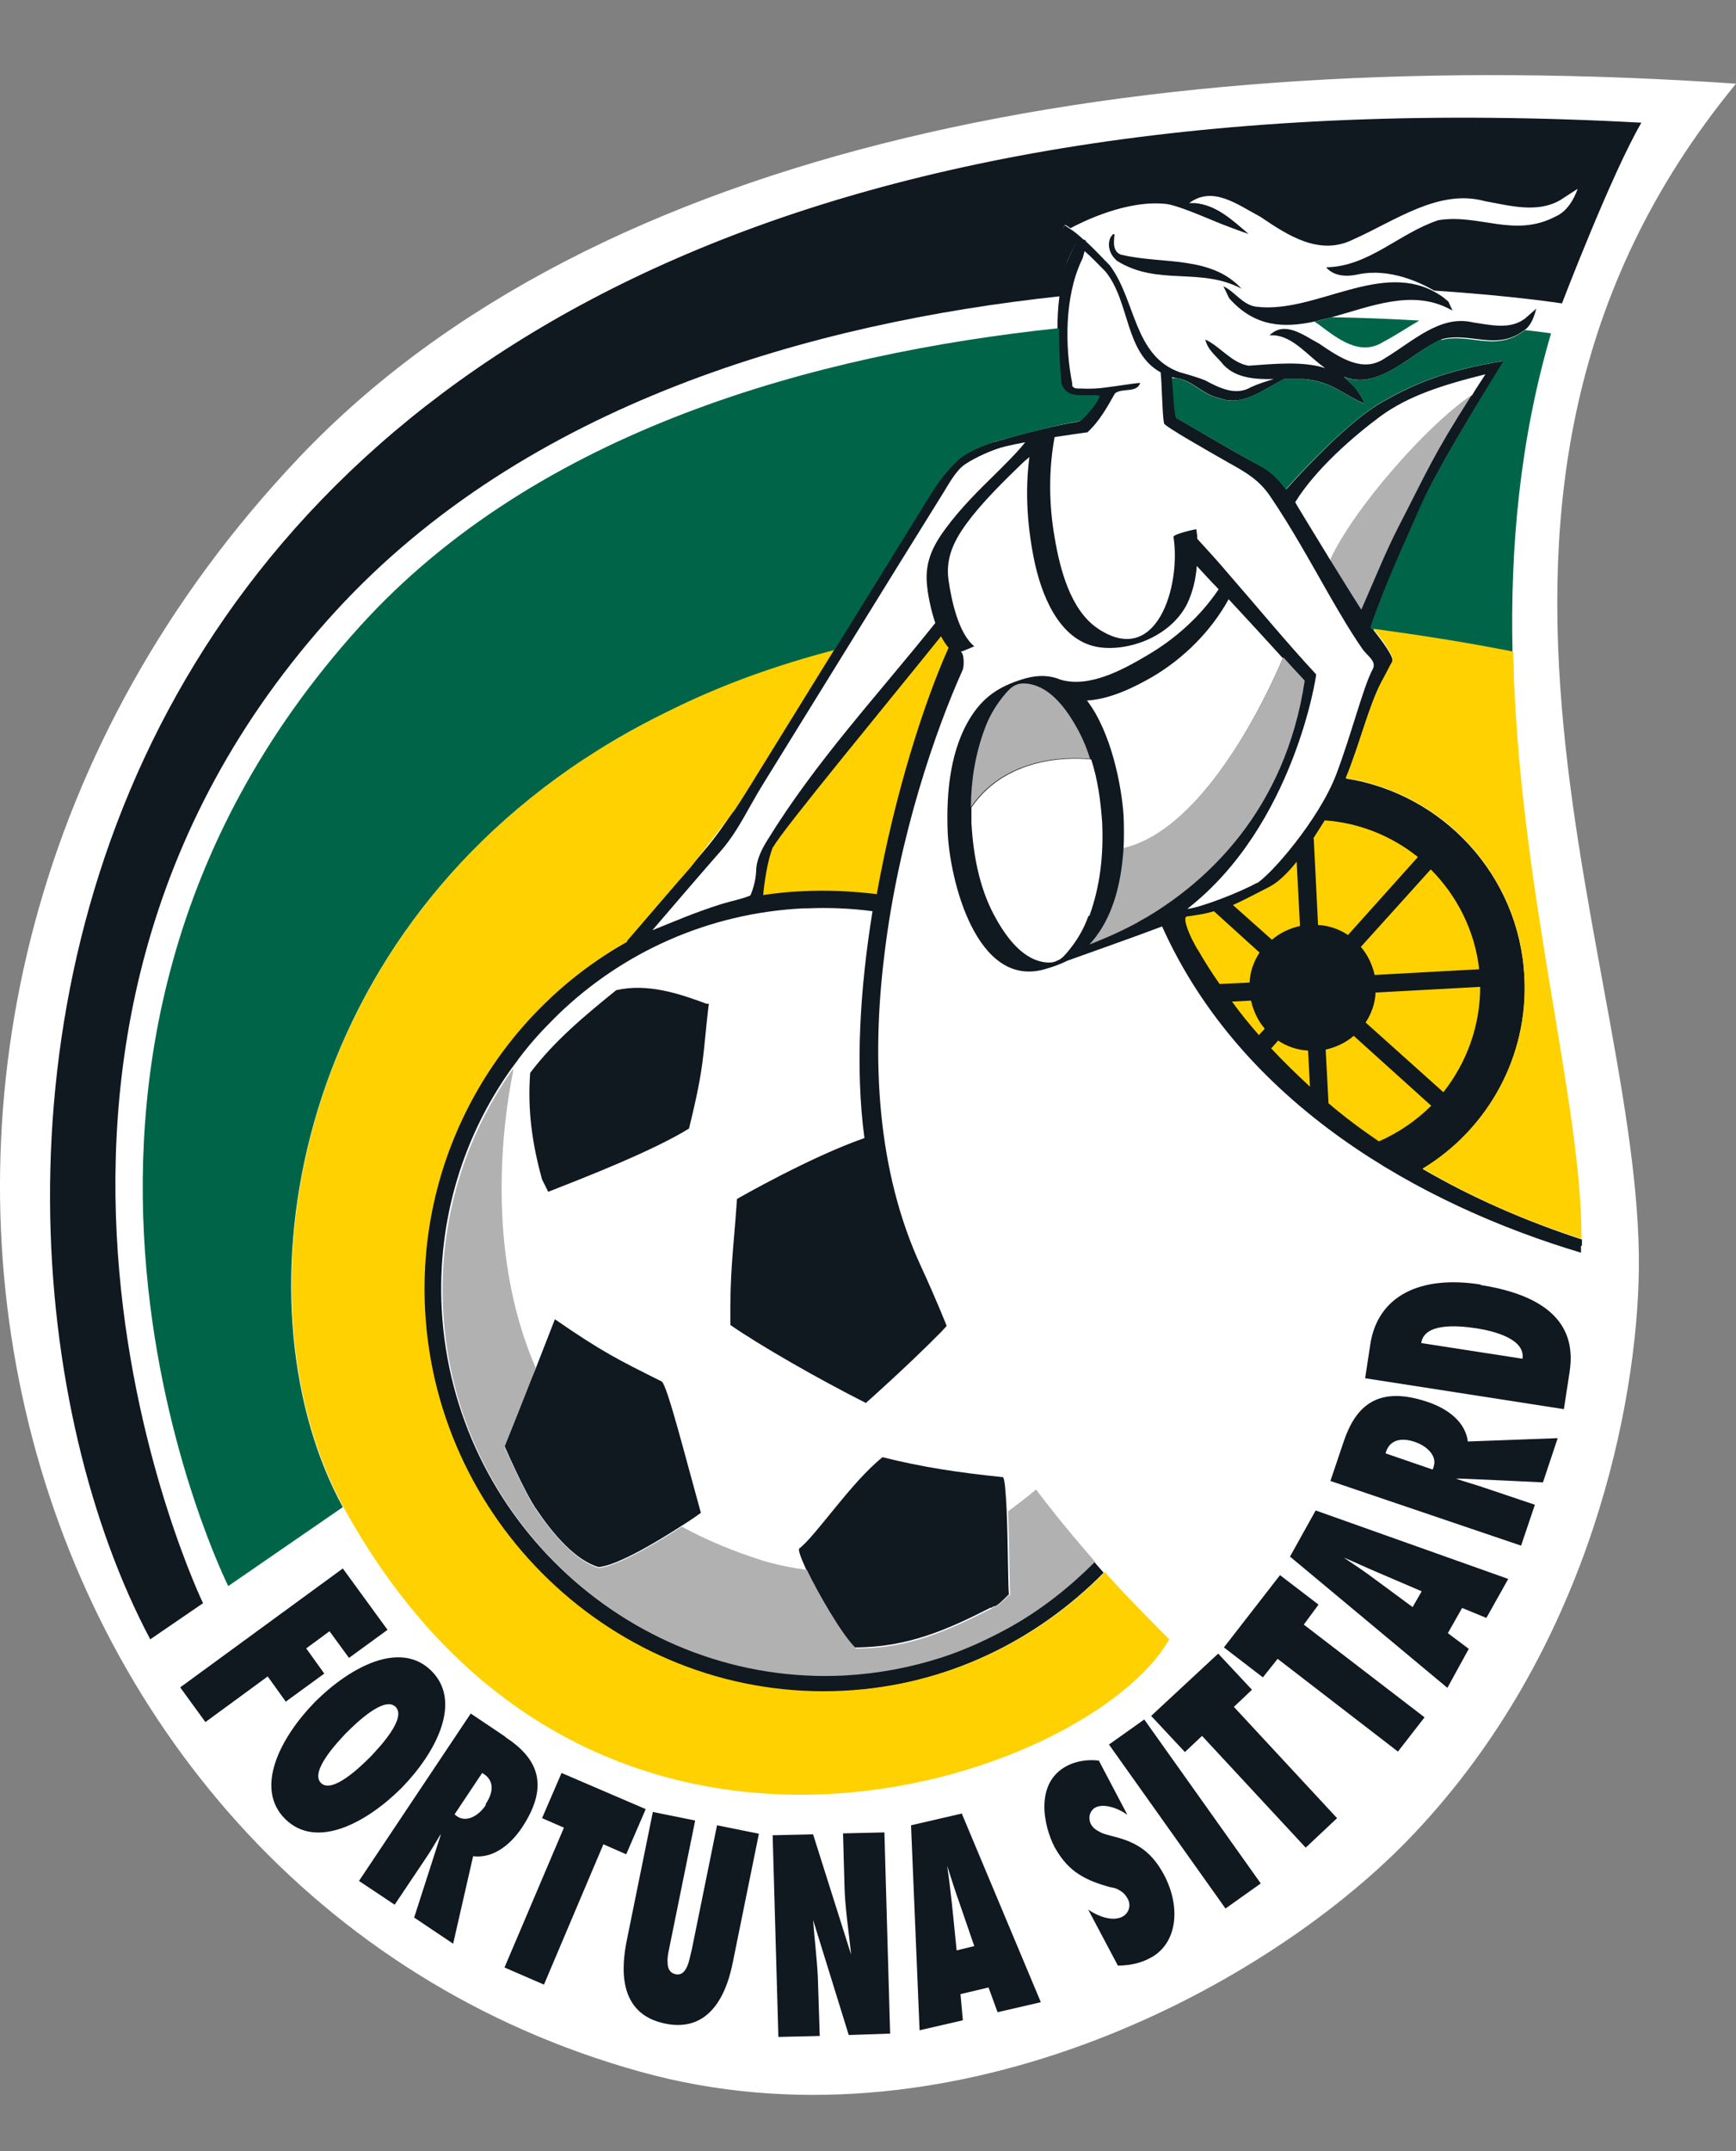
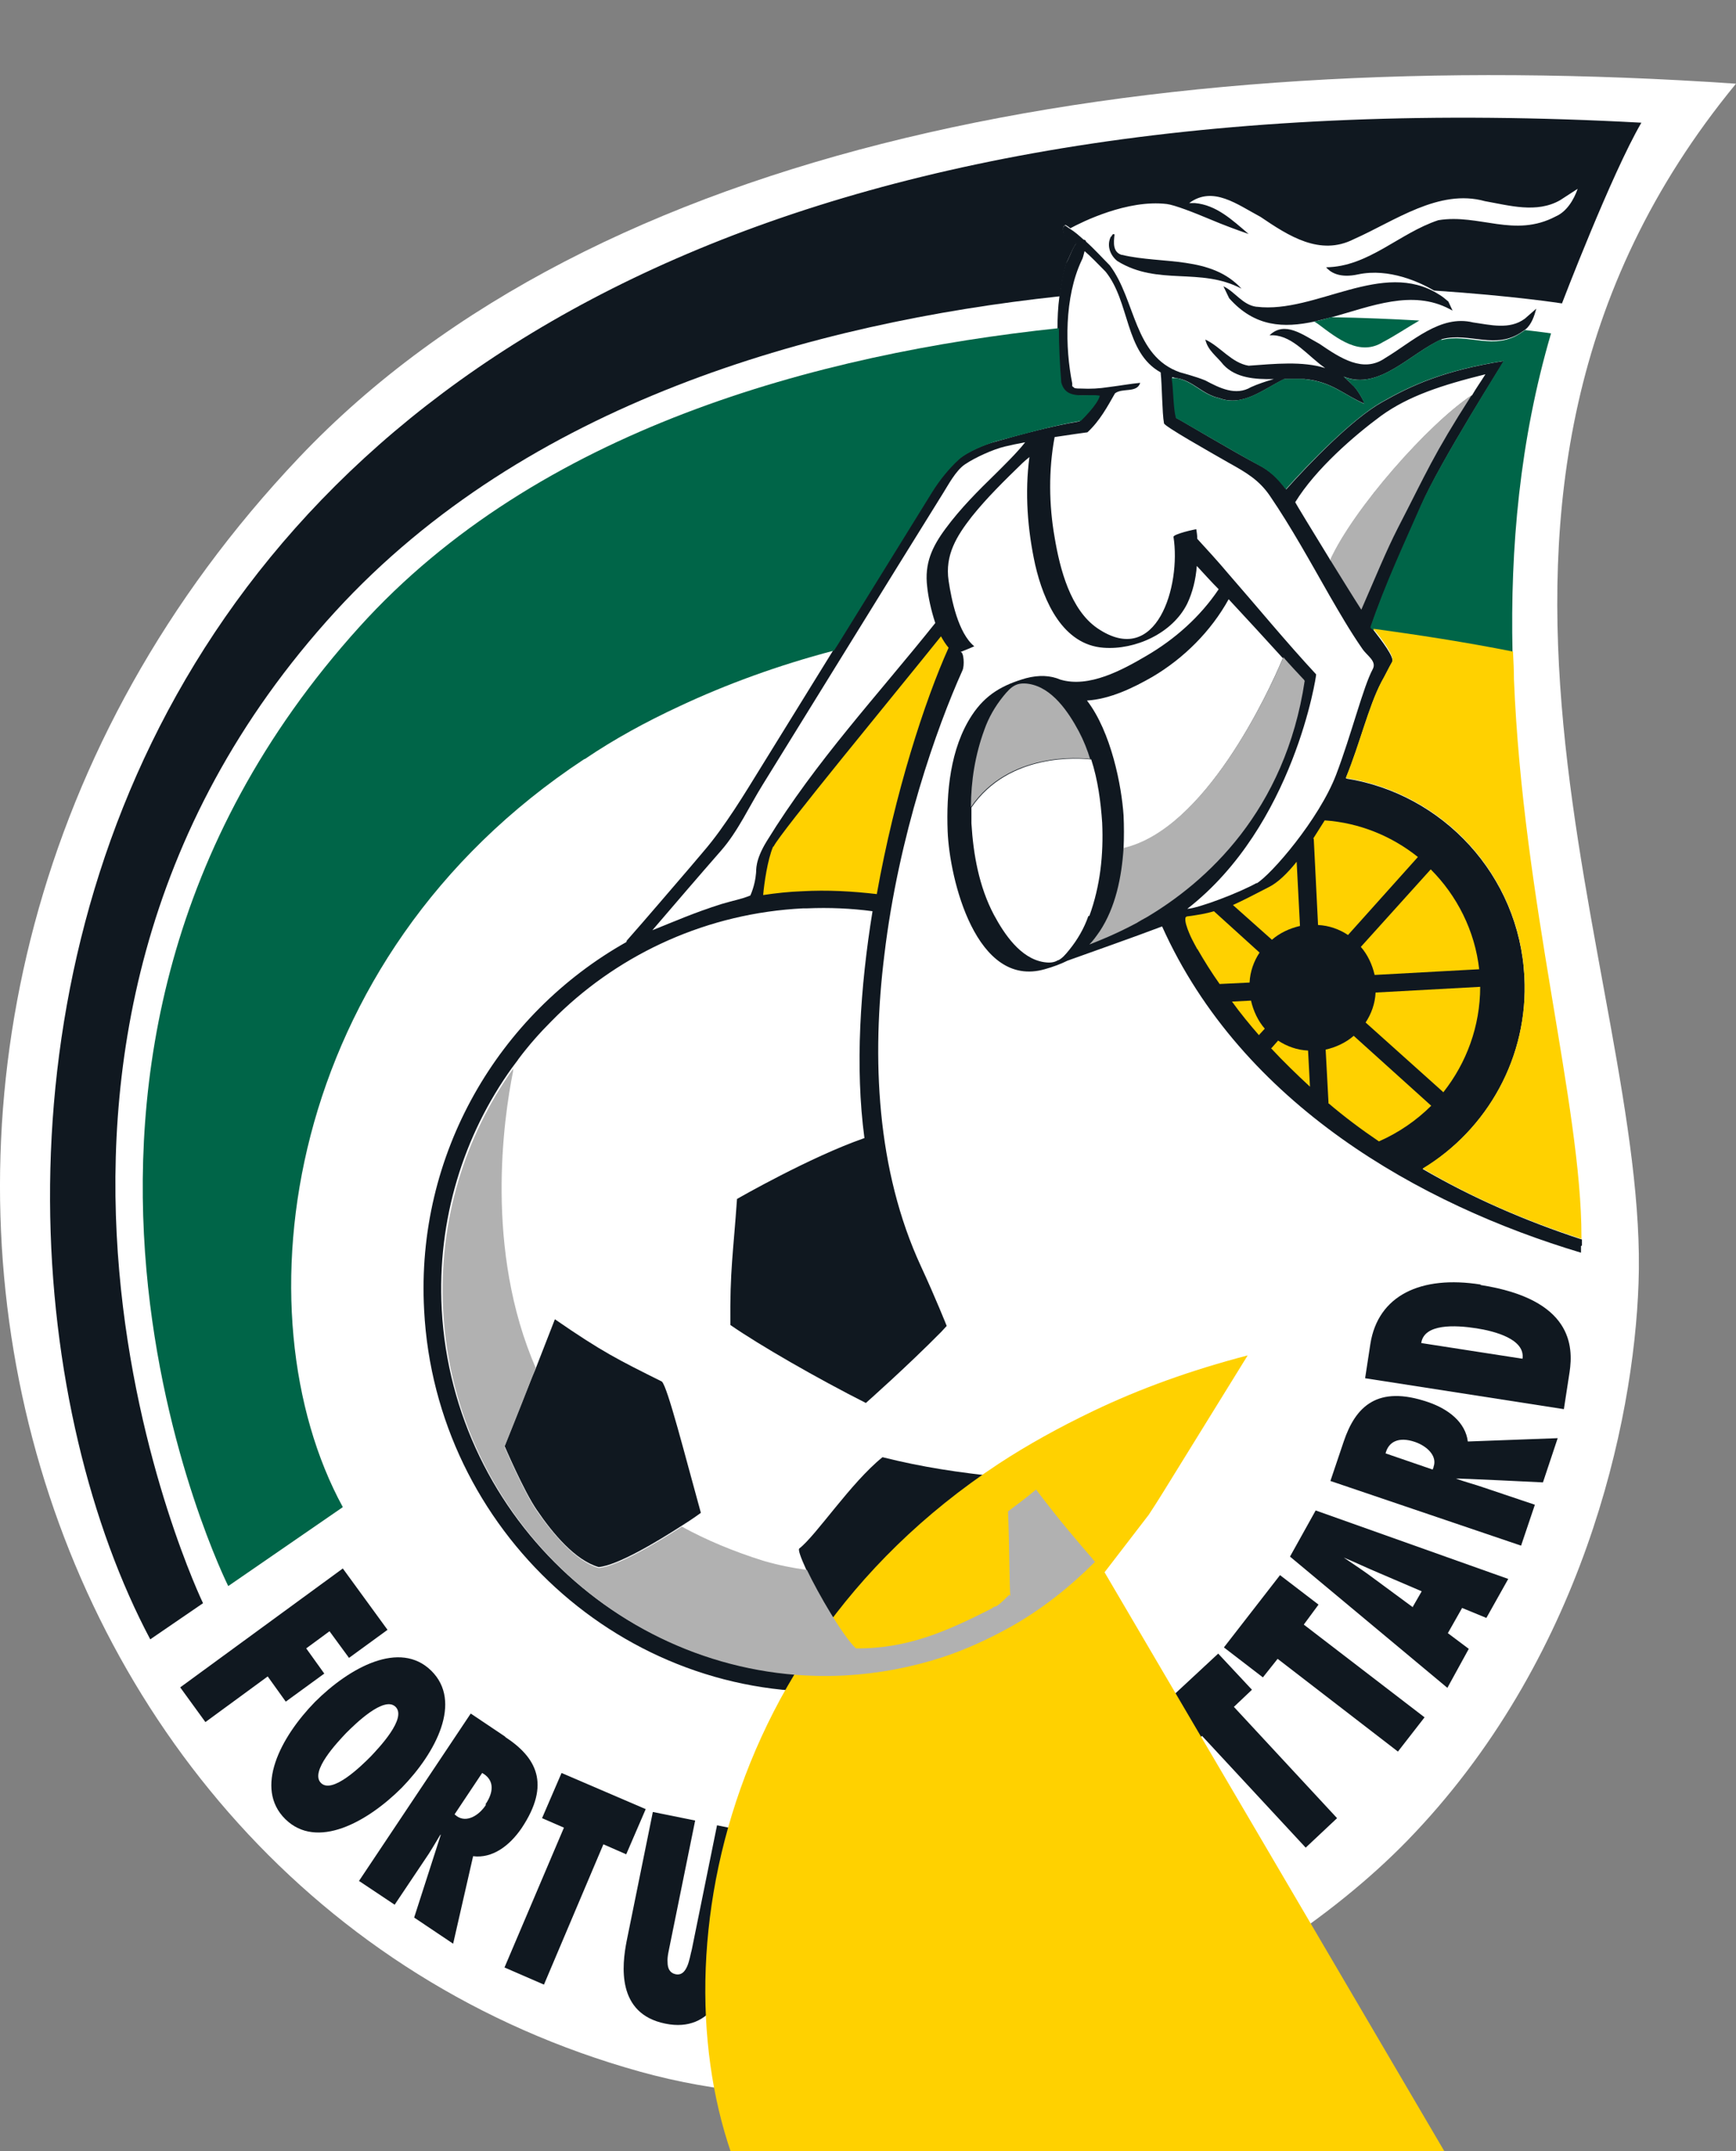
<svg xmlns="http://www.w3.org/2000/svg" version="1.1" viewBox="0 0 365.1 452.3">
  <rect x="0" y="0" width="365.1" height="452.3" fill="#808080" stroke="none" />
  <defs>
    <style>
      .cls-1 {
        fill: #ffd100;
      }

      .cls-2 {
        fill: #101820;
      }

      .cls-3 {
        fill: #b1b1b1;
      }

      .cls-4 {
        fill: #006548;
      }

      .cls-5 {
        fill: #fff;
      }
    </style>
  </defs>
  <g>
    <g id="Laag_1">
      <g>
        <g>
          <path class="cls-5" d="M365.1,17.6C239.6,9,125.2,30.5,62.9,96.2-50.2,215.5-1.4,397.8,134.6,435.6c64.3,17.9,130.4-16.8,161.3-48.5,36.9-37.9,47.7-88,48.7-117.2,2.4-64.5-51.4-164.9,20.5-252.3" />
          <path class="cls-2" d="M226.4,51.1c-.7-.5-1.4-1.1-2.3-1.6-.5-.4-.9-1.9,0-2.2.3.2.7.4,1,.7,2.4-1.3,12-6.1,20.3-5.1,1.6.2,5.5,1.7,9.3,3.3,2.6,1.1,5.3,2.1,7.9,3-3.5-3-6.8-6.1-11.3-6.5h-1.2c5-3.7,10.1.3,15,2.9,5.9,4,12.5,8.3,19.6,4.7,8.6-3.8,17.9-10.7,27.6-8,5.1.9,10.9,2.6,15.8-.2l3.7-2.4c-.8,2.3-2.3,4.8-4.6,5.8-8.7,4.6-16.1-.6-24.7.8-8.2,2.7-14.7,9.8-23.6,9.9,1,1.2,3,2.3,6.7,1.5,6.6-1.4,13.1,1.7,16,3.4,16.7,1.1,26.9,2.7,26.9,2.7,0,0,10.4-27.2,16.7-38C-3.1,6.8-18.4,250.5,31.6,344.7l11.1-7.6s-56.3-116.7,27.9-208.6c40.1-43.7,100.2-60.6,152.3-66.2.3-2.4.7-4.7,1.4-7.1.5-.8,1.2-2.9,2.1-4.1" />
          <path class="cls-2" d="M106.1,304s4.1,9.6,6.8,13.5c3.4,5,8.1,10.6,13,12,3.9-.3,12.4-5.4,17.5-8.7,2.4-1.5,4-2.7,4-2.7-3.3-11.9-7-26.5-8.2-27.6-9.2-4.6-12.5-6.2-22.5-13.1l-3.9,10-.8,1.9c-3,7.5-5.8,14.6-5.8,14.6" />
          <path class="cls-2" d="M208.5,338.1c1.1-1,0,.9,3.7-2.9-.2-.7-.2-10.8-.5-17.8-.2-3.8-.4-6.7-.8-6.8-9.6-1-16.9-2.1-25.3-4.2-6.7,5.4-13.9,16.4-17.5,19.2-.3.2.3,1.9,1.4,4.3,2.5,5.3,7.5,13.8,10.3,16.5,11,0,19.4-3.7,28.6-8.4" />
          <path class="cls-5" d="M203,97.5c-2,1.4-3.7,4.6-4.6,6-12.7,20.5-25.3,41-38,61.4-2.8,4.5-5.2,9.8-8.7,13.8-4.8,5.6-9.6,11.2-14.5,16.8,4.4-1.8,8.8-3.7,14.5-5.5,3-1,3.8-1,6.1-1.8,0,0,1-2.2,1.2-4.7,0-.6-.3-2.6,2.3-6.8,10.3-16.8,23-30.4,35.4-45.8-.9-2.7-1.5-5.6-1.7-7.6-.5-4.9,1-8.4,3.9-12.3,3.1-4.2,6.8-7.9,10.5-11.5,1.2-1.2,4.6-4.5,6.2-6.6,0,0,0,0,0,0-1.7.3-3.2.6-4.3.9-2.5.6-6.2,2.3-8.3,3.7" />
          <path class="cls-5" d="M235,55c-1.5-1.2-2.3-3.2-1.4-5.1.3-.1.3-.8.8-.5-.2,1.7-.3,3.7,1.5,4.3,8.5,2.1,18.8.1,25.1,7.1-8.6-4.6-17.5-.5-26.1-5.8" />
          <path class="cls-5" d="M269.9,138.2c-3.8-4.1-7.6-8.2-11.4-12.4-3.7,6.7-9.4,12.4-16,16.3-4,2.4-8.9,4.8-13.8,5,5.1,6.7,7.3,18,7.7,24.2,0,2.2,0,4.6,0,6.9,17.2-4,30.4-32.8,33.6-40.1" />
          <path class="cls-2" d="M235.9,53.6c-1.9-.6-1.7-2.6-1.5-4.3-.5-.3-.5.4-.8.5-.9,1.9-.1,3.9,1.4,5.1,8.6,5.3,17.4,1.2,26.1,5.8-6.4-7-16.6-5.1-25.1-7.1" />
          <path class="cls-2" d="M264.2,64.5c-2.9-.4-4.5-3.2-6.9-4.3l1.2,2.5c5.4,6.1,11.5,6.3,18,4.9,1.2-.3,2.4-.6,3.6-.9,8.3-2.3,16.9-5.9,24.8-1.7.2.1.4.2.6.3l-.2-.4-.7-1.5c-.7-.6-1.3-1.1-2-1.5-11.8-7.5-25.9,4.1-38.3,2.6" />
          <path class="cls-5" d="M229.1,198.7c2.2-.8,5.7-2.2,9.9-4.5-4.4,2.4-8,3.8-9.9,4.5,0,0,0,0,0,0" />
          <path class="cls-2" d="M264.4,185.6c-3.7,2.1-12.4,5.4-14.7,5.5,22.5-17.5,27.2-49.3,27.1-49.3-6.4-6.9-12.3-14.1-18.5-21.2,0,0,0-.2,0-.2,0,0,0,.1,0,.2-2.1-2.5-4.3-4.9-6.5-7.3,0-.7-.1-1.3-.2-2,0-.1-4.9,1-4.8,1.6,1.6,10.2-3.5,27.7-16,19.2-5.7-3.9-7.9-12.5-9-19.1-1.2-6.8-1.3-14.2,0-21.1,3.3-.5,6.1-.9,6.9-1,0,0,0,0,0,0,2.6-2.4,4.2-5.4,5.8-8.2,1.6-1.2,4.6,0,5.3-2.2-2.1.2-4.3.6-6.7.9-1.9.3-3.8.4-5.7.3-.5,0-1,0-1.4-.1l-.5-.4v-.6c-1.5-7.4-1.7-18.1,2-25.9.2-.3.4-1.1.6-1.9,1.4,1.2,2.7,2.6,4.4,4.3,5.2,6.4,4,17,11.6,21.2.3,2.9.3,8.5.7,10.7,0,.6,9.6,6,13.6,8.3,3.6,2,6.4,3.6,8.7,7,4.5,6.6,8.5,13.9,12.5,20.9,2.2,3.8,4.4,7.6,6.9,11.2,1,1.5,3.1,2.6,2.2,4.3-2,3.7-4.5,13.8-7.7,22.2-3.6,9.4-13.7,21.1-16.8,22.9M236.3,178.4c.1-2.3.1-4.7,0-6.9-.4-6.2-2.6-17.6-7.7-24.2,4.9-.3,9.8-2.7,13.8-5,6.6-3.9,12.3-9.6,16-16.3,3.8,4.1,7.6,8.2,11.4,12.4-3.1,7.4-16.4,36.1-33.6,40.1M228.9,192.6c-.9,2.6-2.3,5-4,7.1-.8,1-1.5,1.8-2.3,2.2h-.1c-.8.5-1.7.6-3,.4-4.9-.8-8.3-5.9-10.5-10-3.1-5.9-4.3-12.6-4.7-19.2,0-1.1,0-2.2,0-3.3,7.9-11.6,22.8-10.4,25.2-10.1,1.4,4.3,2,8.9,2.3,13.3.3,6.7-.4,13.3-2.7,19.6M290.5,87.4c5.7-4.1,12.6-6.4,21.9-8.7-1,1.6-2,3-2.8,4.4-9.2,6.1-24.9,23.9-29.8,34.7-3.8-6.2-7.4-12.1-7.4-12.2,4.3-7,12.4-14,18.1-18.2M332.7,261.9c0-.5,0-.9,0-1.3,0,0,0,0-.1,0-11.9-3.9-23.1-8.8-33.4-14.8,13.6-8.3,22.3-23.5,21.4-40.4-1.1-21.4-17.2-38.5-37.5-41.7,0,0,0-.2,0-.2,2.9-7.1,4.7-14.8,7.4-20,.8-1.4,1.5-2.9,2.3-4.3.5-1-2.3-4.6-4-6.8,0,0,0,0,0,0-.2-.2-.3-.4-.5-.5,3.1-9.1,7.1-17.4,10.6-25.6,3.9-9.1,17.5-30.4,17.4-30.4-12.6,2-19.4,5.1-25.7,8.7-6.2,3.5-15,12.6-20.1,18.3-1.5-2.1-3.3-3.9-5.9-5.2-5-2.6-17-9.8-17.2-9.8-.5-2.4-.5-6.2-.9-8.6l.9.2c3.5.5,5.4,3.4,9,4.2,5,1.9,9.2-1.8,13.7-4,1.5,0,2.9,0,4.2,0,5.8.5,8.4,3.4,12.7,5.2-.3-.9-1.7-3.3-2.6-4-.6-.6-1.2-1.2-1.8-1.7,7.5,3,13.9-4.9,20.7-7.9,5.8-1.5,11.3,2.4,16.9-1.6.2-.1.4-.3.7-.5,1.2-1,1.8-2.8,2.2-4.3l-.8.7-1.6,1.4c-3.2,2.4-7.3,1.3-10.9.8-6.9-1.7-12.8,4.1-18.5,7.5-4.6,3.2-9.4,0-13.8-3-3.5-1.9-7.3-4.9-10.5-1.8h.8c4.2.2,7.3,4.4,10.9,6.9-4.7-1.5-10.6-.9-16.1-.5-3.6-.6-5.9-4-9.1-5.5.5,2.3,2.4,3.5,3.8,5.3,2.6,2.8,6.7,3.1,10.6,3-1.7.5-3.5,1.1-4.8,1.7-3.2,1.9-6.6.2-9.6-1.4-1.9-.8-5.3-1.7-5.3-1.7-9.8-3.4-9.3-15.2-14.8-22.5-1.5-1.5-3.2-3.4-5-5,0-.2-.2-.4-.5-.4-1-.9-1.9-1.7-2.9-2.3-.3-.2-.7-.5-1-.7-.8.3-.4,1.8,0,2.2.9.5,1.6,1.1,2.3,1.6-.9,1.2-1.5,3.4-2.1,4.1-.7,2.3-1.1,4.7-1.4,7.1-.3,2.2-.4,4.5-.4,6.7,0,3.9.3,7.7.5,11.4,1,3.8,5.2,2.3,8.1,2.8-.3,1.9-3.9,5.3-4,5.3-5.9,1-12.2,2.7-17.8,4.3-2,.5-5.9,2.1-7.8,3.8-2.1,1.9-4.1,4.4-5.6,6.8-6.3,10.2-12.7,20.5-19,30.7-.5.8-1,1.6-1.4,2.3,0,.1-.1.2-.2.3-5.9,9.6-11.9,19.2-17.8,28.8-1,1.6-2,3.2-3,4.7-2,3-4,5.9-6.5,8.8-.9,1.1-1.9,2.2-2.8,3.3-4.4,5.1-8.8,10.3-13.3,15.4,0,0,0,.2-.1.3-26.8,15.1-44.3,44.5-42.5,77.4,2.4,46.2,41.9,82.6,88.1,80.1,21.5-1.1,40.7-10.6,54.8-24.9-.2-.2-.3-.4-.5-.6-.5-.6-1.1-1.2-1.6-1.9-5.2,5.3-11.2,10-17.8,13.7-4.5,2.6-9.3,4.7-14.4,6.4-6.5,2.1-13.3,3.4-20.4,3.8-44.3,2.3-82.1-32.5-84.5-76.8-1-18.9,4.6-36.6,14.8-50.8.4-.5.8-1.1,1.2-1.6,0,0,.1-.2.2-.3,2.1-2.8,4.4-5.4,6.8-7.8.3-.3.5-.5.8-.8.2-.2.4-.4.6-.6,13.4-13,31.5-21.4,51.6-22.4.3,0,.5,0,.8,0,4.7-.2,9.3,0,13.8.6-2.6,16-3.7,32.8-1.7,47.7-11.5,4-26.8,12.8-26.8,12.8-.8,11.5-1.5,14.8-1.4,26.5,6.2,4.3,18.4,11.3,28.5,16.4,0,0,8.6-7.6,15.9-15,0,0,0,0,0,0l1.1-1.2s-2.3-5.8-5.4-12.5c-9.4-20.3-10.4-43.9-7.7-65.6,3-25.1,11-47.7,16.4-59.7.5-1,.3-4-.4-3.9.5-.2,2.5-1,2.9-1.2-3.4-2.8-4.8-9.8-5.4-13.8-.8-5.4,1.7-9.4,4.9-13.5,3.2-4,6.9-7.6,10.6-11.2.3-.3.9-.8,1.5-1.3-1,7.5-.4,15.3,1.2,22.6,1.8,7.9,5.9,16.9,14.4,17.5,6.6.5,14.5-3,17.6-9.3,1.1-2.3,1.8-5.1,2-7.9,1.5,1.6,3,3.3,4.6,4.9-3.9,5.8-9.2,10.5-15.2,14-5.1,3-12.1,6.8-18.1,5-2.1-.9-4.5-1-7.2-.3-4.9,1.4-8.5,3.4-11.4,7.8-4.6,7-5.4,16.3-5.1,24.4.4,10.1,6,33.1,20.4,29,1.8-.5,3.4-1.1,4.8-1.8,3.6-1.3,14.4-5.1,19.9-7.2-.2.1,0,0,0,0,16.8,37.4,54.3,58.5,88.1,68.6,0-.4,0-.9,0-1.4" />
-           <path class="cls-2" d="M148.7,211.1c-5.9-2.2-12.5-4.4-19.1-2.9-6.3,5.1-13,10.6-18.1,17.4-.6,8,.5,15.2,2.5,22.4l1.3,2.6c7.9-3.1,22-8.6,29.6-13.3,3.3-13.3,2.9-15.4,4.1-25.7,0-.5.4-.3-.2-.6" />
        </g>
        <polygon class="cls-2" points="37.9 354.8 72.1 329.8 81.5 342.7 73.4 348.6 69.3 343 64.4 346.6 68.2 351.9 60.1 357.8 56.3 352.5 43.2 362.1 37.9 354.8" />
        <polygon class="cls-2" points="106.1 413.7 118.6 384.3 114 382.3 118.1 372.8 135.8 380.4 131.7 389.9 126.9 387.8 114.4 417.3 106.1 413.7" />
        <g>
          <path class="cls-2" d="M159.6,385.6l-5.5,27.1c-1,5-4,14.9-14.2,12.8-10.3-2.1-9.1-12.3-8.1-17.4l5.5-27.1,8.9,1.8-5.3,26.1c-.2,1.1-.6,2.5-.5,3.7,0,1.2.4,2.2,1.6,2.5,1.3.3,2-.5,2.5-1.6.5-1.1.7-2.5,1-3.6l5.3-26.1,8.9,1.8Z" />
          <path class="cls-2" d="M162.4,385.9l8.6-.2,8,25.3h0c-.5-5-1.3-9.8-1.4-14.7l-.3-10.8,8.7-.2,1.2,42.3-8.7.3-7.5-24.2h0c.3,4.1.8,8,1,12l.4,12.4-8.7.2-1.2-42.3Z" />
          <path class="cls-2" d="M228.8,401.5c2.2,1.5,5.2,2.6,7.3,1.5,1.1-.6,1.9-2.1,1.1-3.7-.5-.9-1-1.4-1.7-1.8-.6-.4-1.3-.6-2.1-.7-2.4-.7-4.5-1.4-6.5-2.7-1.9-1.2-3.6-3-5.1-5.7-2.3-4.4-4.3-13.5,2.6-17.1,1.9-1,4.4-1.4,6.7-1.1l6,11.4c-1.9-1.4-5-2.5-6.8-1.5-.9.5-1.6,1.9-.9,3.4.4.8,1.1,1.3,1.9,1.7.7.4,1.6.6,2.3.8,2.5.6,4.5,1.3,6.3,2.5,1.8,1.2,3.4,2.9,4.9,5.7,3.7,7,2.7,14.6-2.9,17.5-2,1.1-4.4,1.6-6.8,1.6l-6.2-11.7Z" />
        </g>
        <rect class="cls-2" x="244.5" y="360.5" width="9.1" height="42.3" transform="translate(-174.9 214.6) rotate(-35.4)" />
        <polygon class="cls-2" points="274.6 388.5 252.8 365 249.2 368.4 242.1 360.8 256.2 347.7 263.3 355.3 259.5 358.9 281.2 382.3 274.6 388.5" />
        <polygon class="cls-2" points="294 368.3 268.7 348.8 265.6 352.7 257.4 346.4 269.2 331.2 277.3 337.4 274.2 341.6 299.6 361.1 294 368.3" />
        <g>
          <path class="cls-2" d="M77.9,369.4c-1.9,1.9-8,7.9-10.4,5.5s3.5-8.6,5.3-10.5c1.9-1.9,8-7.9,10.4-5.5,2.4,2.4-3.5,8.6-5.3,10.5M90.7,351.3c-6.6-6.5-17.2-.7-24.5,6.6-7.2,7.4-12.8,18.1-6.2,24.6,6.6,6.5,17.2.7,24.5-6.6,7.2-7.4,12.8-18.1,6.2-24.6" />
          <path class="cls-2" d="M102.2,379.5c-1.5,2.3-4.1,3.8-6.1,2.4l-.5-.4,5.8-8.7c2.2,1.2,2.8,3.5.7,6.6M106.3,365.2l-7.3-4.9-23.5,35.2,7.5,5,6.3-9.4c1.2-1.7,2.2-3.5,3.3-5.3h.1s-5.6,17.4-5.6,17.4l8.2,5.5,4.2-18.4c4,.5,7.6-2.1,10.2-5.9,6.2-9.3,3.1-14.9-3.5-19.2" />
          <path class="cls-2" d="M201.2,410.2l-1-9.9c-.3-2.6-.6-5.3-1-8h0c.8,2.5,1.6,5.1,2.5,7.6l3.2,9.3-3.7.9ZM202.4,381.3l-10.8,2.5,1.8,43.1,9.1-2.1-.5-5.5,5.9-1.4,1.9,5.2,9.1-2.1-16.6-39.6Z" />
          <path class="cls-2" d="M297.2,338l-8-5.9c-2.1-1.6-4.4-3.1-6.6-4.6h0c2.4,1,4.9,2.2,7.3,3.2l9.1,3.9-1.9,3.3ZM312.6,340.2l4.6-8.2-40.5-14.4-5.4,9.7,33.1,27.6,4.5-8.2-4.4-3.3,3-5.3,5.1,2.1Z" />
          <path class="cls-2" d="M301.5,308.5l-.2.5-9.9-3.4c.6-2.4,2.7-3.6,6.2-2.4,2.6.9,4.7,3,3.9,5.2M327.6,302.4l-18.9.7c-.5-4-4-6.8-8.4-8.3-10.6-3.6-15.2.9-17.7,8.3l-2.8,8.3,40.1,13.6,2.9-8.6-10.7-3.6c-2-.7-4-1.2-5.9-1.9h0c0-.1,18.3.8,18.3.8l3.1-9.3Z" />
          <path class="cls-2" d="M320.2,285.7l-21.3-3.3c.6-4.1,7.1-3.8,11.6-3.1,3.9.6,10.3,2.3,9.7,6.4M311.4,270.1c-12.6-2-21.6,2.3-23.2,12.5l-1.1,7.2,41.8,6.5,1.2-7.8c.8-5.4.6-15.3-18.7-18.3" />
          <path class="cls-5" d="M215.6,93c-1.6,2.1-5,5.4-6.2,6.6-3.7,3.6-7.4,7.3-10.5,11.5-2.9,3.9-4.5,7.4-3.9,12.3.2,2,.8,4.9,1.7,7.6-12.3,15.4-25,28.9-35.4,45.8-2.6,4.2-2.2,6.2-2.3,6.8-.2,2.6-1.2,4.7-1.2,4.7-2.3.9-3.1.9-6.1,1.8-5.7,1.8-10,3.7-14.5,5.5,4.8-5.6,9.6-11.2,14.5-16.8,3.5-4,5.9-9.3,8.7-13.8,12.7-20.5,25.3-41,38-61.4.9-1.4,2.6-4.7,4.6-6,2.1-1.4,5.8-3.1,8.3-3.7,1.2-.3,2.7-.6,4.3-.9,0,0,0,0,0,0" />
          <path class="cls-4" d="M123,159.6c6.2-4.2,12.8-7.8,19.9-11.1,9.8-4.6,20.7-8.6,32.5-11.7.5-.8,1.3-2,1.7-2.7,6.3-10.2,12.7-20.5,19-30.7,1.5-2.4,3.5-4.9,5.6-6.8,1.9-1.7,5.8-3.2,7.8-3.8,5.7-1.5,11.9-3.3,17.8-4.3,0,0,3.6-3.4,4-5.3-2.9-.5-7.1,1.1-8.1-2.8-.3-3.7-.5-7.5-.5-11.4-51.1,5.4-109.7,21.4-147.1,62.8-82.7,91.5-27.6,201.7-27.6,201.7l24.1-16.6c-22.2-40.7-12.8-115.4,50.8-157.3" />
          <path class="cls-4" d="M276.4,67.6c.3.2.6.4.9.6,4,3,8.7,6.8,13.6,3.7,2.5-1.3,5-3,7.6-4.5-5.5-.3-11.8-.6-18.5-.7-1.2.3-2.4.7-3.6.9" />
          <path class="cls-4" d="M303.2,71.3c-6.8,3.1-13.2,10.9-20.7,7.9.7.5,1.3,1,1.8,1.7,1,.7,2.4,3.1,2.6,4-4.3-1.9-6.9-4.7-12.7-5.2-1.3-.1-2.7,0-4.2,0-4.4,2.2-8.7,5.9-13.7,4-3.6-.8-5.5-3.7-9-4.2h-.9c.4,2.3.3,6.1.9,8.4.2,0,12.2,7.1,17.2,9.8,2.6,1.3,4.3,3.1,5.9,5.2,5.1-5.7,14-14.8,20.1-18.3,6.3-3.6,13.1-6.7,25.7-8.7.1,0-13.4,21.3-17.4,30.4-3.6,8.2-7.5,16.5-10.6,25.6.1.2.3.4.5.5,9.5,1.2,19.2,2.8,29.4,4.8-.5-21.9,1.5-44.6,8.1-67.1,0,0-1.9-.3-5.5-.7-.2.2-.4.3-.7.5-5.7,4-11.1.1-16.9,1.6" />
-           <path class="cls-1" d="M232.3,330.6c-14.1,14.4-33.3,23.8-54.8,24.9-46.2,2.4-85.7-33.9-88.1-80.1-1.7-32.8,15.7-62.3,42.5-77.4,0-.1,0-.2.1-.3,4.4-5.1,8.8-10.3,13.3-15.4l9.3-12.1c1-1.5,2-3.1,3-4.7,5.9-9.6,11.9-19.2,17.8-28.8,0,0,0,0,0,0-11.9,3.1-22.7,7-32.5,11.7-7.1,3.4-13.8,7.1-19.9,11.1-63.6,41.9-73,116.6-50.8,157.3,0,.1.1.2.2.4,52,94.2,156.9,56.9,173.5,27.5-1.4-1.4-9.1-9.1-13.6-14.2" />
+           <path class="cls-1" d="M232.3,330.6l9.3-12.1c1-1.5,2-3.1,3-4.7,5.9-9.6,11.9-19.2,17.8-28.8,0,0,0,0,0,0-11.9,3.1-22.7,7-32.5,11.7-7.1,3.4-13.8,7.1-19.9,11.1-63.6,41.9-73,116.6-50.8,157.3,0,.1.1.2.2.4,52,94.2,156.9,56.9,173.5,27.5-1.4-1.4-9.1-9.1-13.6-14.2" />
          <path class="cls-1" d="M292.8,139.1c-.8,1.4-1.5,2.9-2.3,4.3-2.7,5.2-4.5,12.9-7.4,20,0,0,0,.1,0,.2,20.3,3.2,36.4,20.3,37.5,41.7.9,16.9-7.8,32.2-21.4,40.4,10.2,6,21.4,10.9,33.4,14.8,0-.1,0-.3,0-.4,0-27.8-12.3-70.4-14.2-117.3,0-1.9-.1-3.8-.2-5.8-10.1-2-19.9-3.5-29.4-4.8,1.8,2.1,4.5,5.8,4,6.8" />
          <path class="cls-1" d="M303.6,229.7l-16.4-14.7c1.2-1.8,2-4,2.1-6.3l22-1.2c0,8.3-2.9,16-7.7,22.1" />
          <path class="cls-1" d="M311.1,203.8l-22,1.2c-.5-2.2-1.5-4.3-2.9-5.9l14.7-16.3c5.5,5.5,9.3,12.9,10.2,21.1" />
          <path class="cls-1" d="M273.4,194.7c-2.2.5-4.3,1.5-5.9,2.9l-8.2-7.3c2.2-1,4.5-2.2,7.6-3.8,1.8-.9,3.8-2.8,5.8-5.3l.7,13.5Z" />
          <path class="cls-1" d="M251.8,199.6c0-.1-1-1.7-1.7-3.4-.5-1.2-.9-2.4-.8-3.1,0-.2.1-.3.3-.4,2.3-.3,4.1-.6,5.7-1.1l9.6,8.7c-1.2,1.8-2,4-2.1,6.3l-6.3.3c-1.7-2.4-3.2-4.8-4.7-7.4" />
          <path class="cls-1" d="M264.8,217.7c-2-2.3-3.9-4.6-5.7-7.1l4-.2c.5,2.2,1.5,4.3,2.9,5.9l-1.2,1.3Z" />
          <path class="cls-1" d="M267.3,220.5l1.5-1.7c1.8,1.2,4,2,6.3,2.1l.4,7.6c-2.8-2.6-5.6-5.3-8.1-8" />
          <path class="cls-1" d="M276.2,176.3c.8-1.3,1.6-2.5,2.4-3.8,7.3.5,14.1,3.3,19.6,7.7l-14.7,16.4c-1.8-1.2-4-2-6.3-2.1l-.9-18.1Z" />
          <path class="cls-1" d="M279.4,231.9l-.6-11.2c2.2-.5,4.3-1.5,5.9-2.9l16.3,14.7c-3.1,3.1-6.9,5.7-11,7.5-3.7-2.5-7.3-5.2-10.7-8.1" />
          <path class="cls-1" d="M162.6,178c-1.2,2.8-1.9,7.9-2.1,10.2,2.7-.4,5.4-.7,8.2-.8,5.3-.3,10.6,0,15.7.6,3.8-21.3,10.1-40.7,15.1-51.8-.6-.7-1.1-1.5-1.6-2.4-9.7,12.1-34,41.5-35.2,44.2" />
          <path class="cls-3" d="M212.3,335.3c-3.7,3.7-2.6,1.9-3.7,2.9-9.3,4.7-17.6,8.5-28.6,8.4-2.8-2.7-7.8-11.3-10.3-16.5-3-.4-6-1-9.1-1.9-6.4-2-12.1-4.4-17.2-7.2-5.1,3.3-13.6,8.4-17.5,8.7-4.8-1.4-9.5-7-13-12-2.7-3.9-6.8-13.5-6.8-13.5,0,0,2.9-7.1,5.8-14.6l.8-1.9c-10.8-24.8-6.8-52.4-4.8-62.4,0-.3,0-.5.1-.7-10.2,14.3-15.8,32-14.8,50.9,2.3,44.3,40.2,79.1,84.5,76.8,7.1-.4,13.9-1.7,20.4-3.8,4.9-1.6,9.7-3.8,14.4-6.4,6.6-3.7,12.5-8.4,17.8-13.7-.2-.2-.4-.4-.5-.6-3.1-3.6-7-8.1-11.9-14.6-1.9,1.6-3.9,3.1-5.9,4.6.3,7,.3,17,.5,17.8" />
          <path class="cls-3" d="M274.3,143c-1.5-1.6-3-3.2-4.4-4.8-3.1,7.4-16.4,36.1-33.6,40.1-.4,6.2-1.7,12.5-5,17.5-.7,1-1.4,2-2.2,2.8,1.8-.7,5.4-2.1,9.9-4.5.3-.2.7-.4,1-.6.4-.2.7-.4,1.1-.6,12.5-7.4,29.2-22.3,33.3-49.8,0,0,0,0-.1,0" />
          <path class="cls-3" d="M229.3,159.7c-.6-2-1.4-4-2.4-5.9-2.2-4.1-5.6-9.2-10.5-10-2.6-.4-3.7.5-5.4,2.6-1.7,2.1-3.1,4.5-4,7.1-1.9,5.2-2.8,10.7-2.8,16.2,7.9-11.6,22.8-10.4,25.2-10.1" />
          <path class="cls-3" d="M279.8,117.8c2.3,3.7,4.7,7.6,6.5,10.4,3.1-7.1,5.2-12.3,7.7-17.2,6.1-11.8,7.3-15.1,15.5-27.9-9.2,6.1-24.9,23.9-29.8,34.7" />
        </g>
      </g>
    </g>
  </g>
</svg>